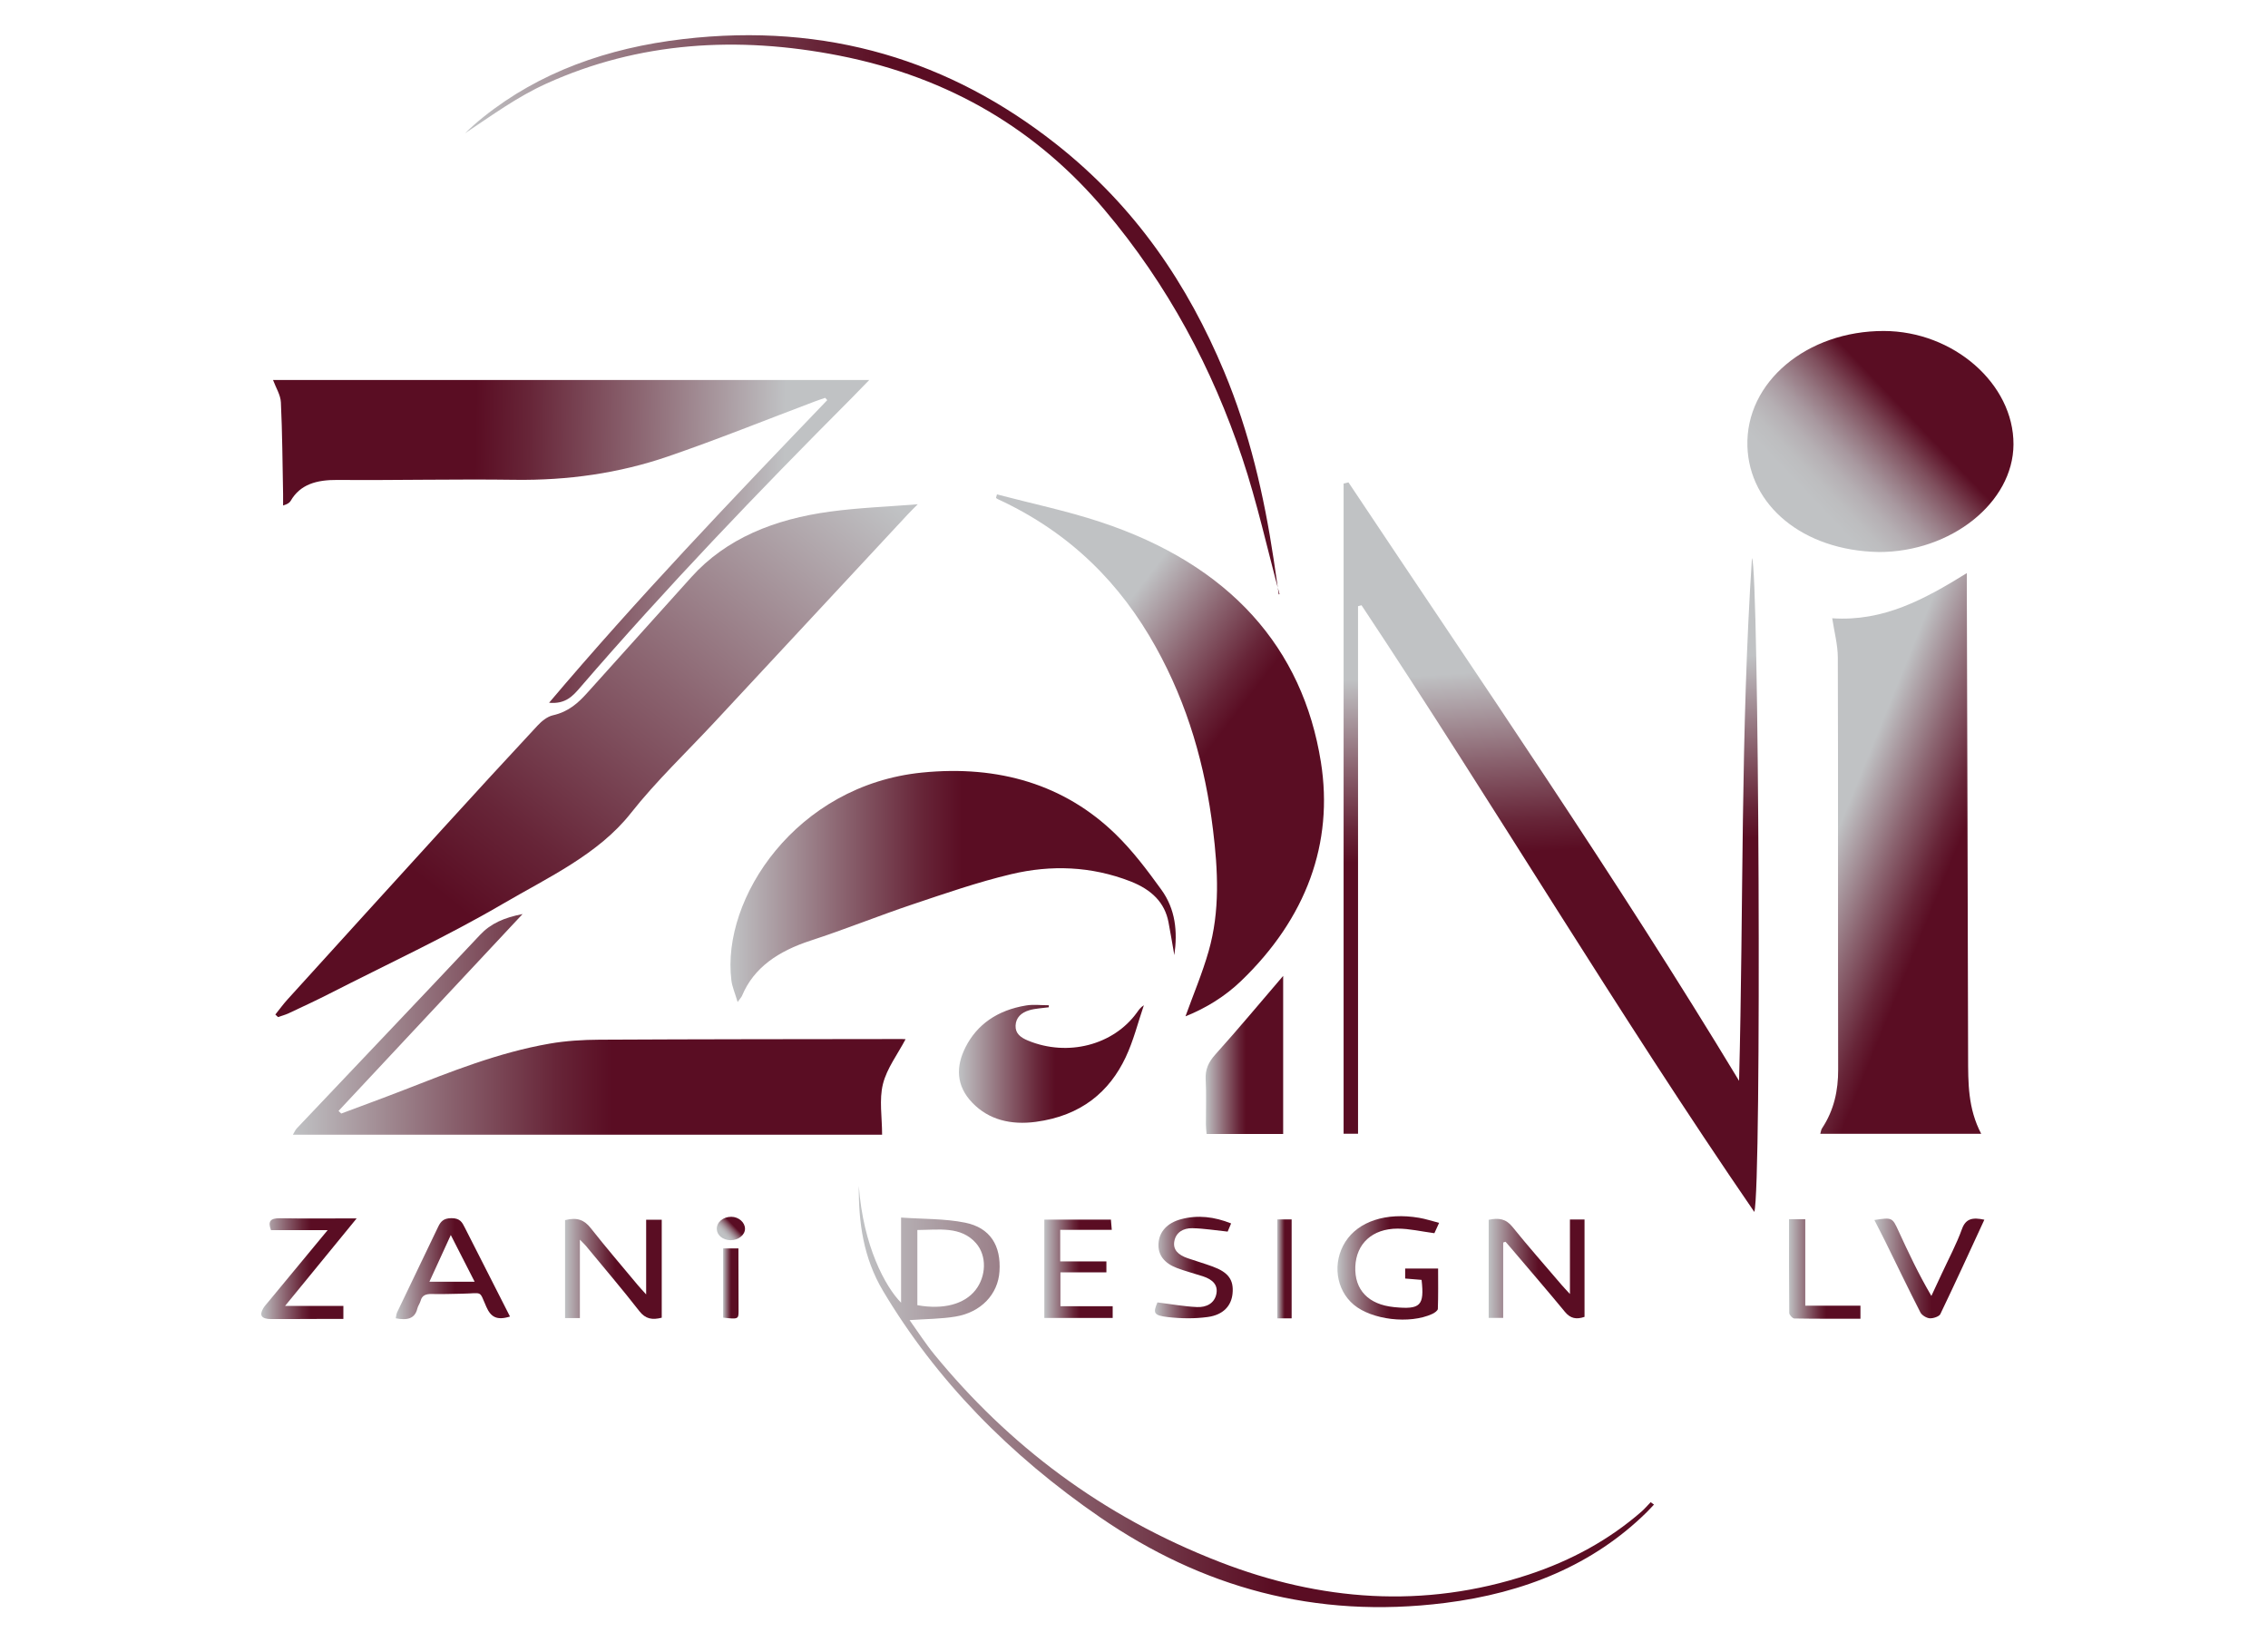
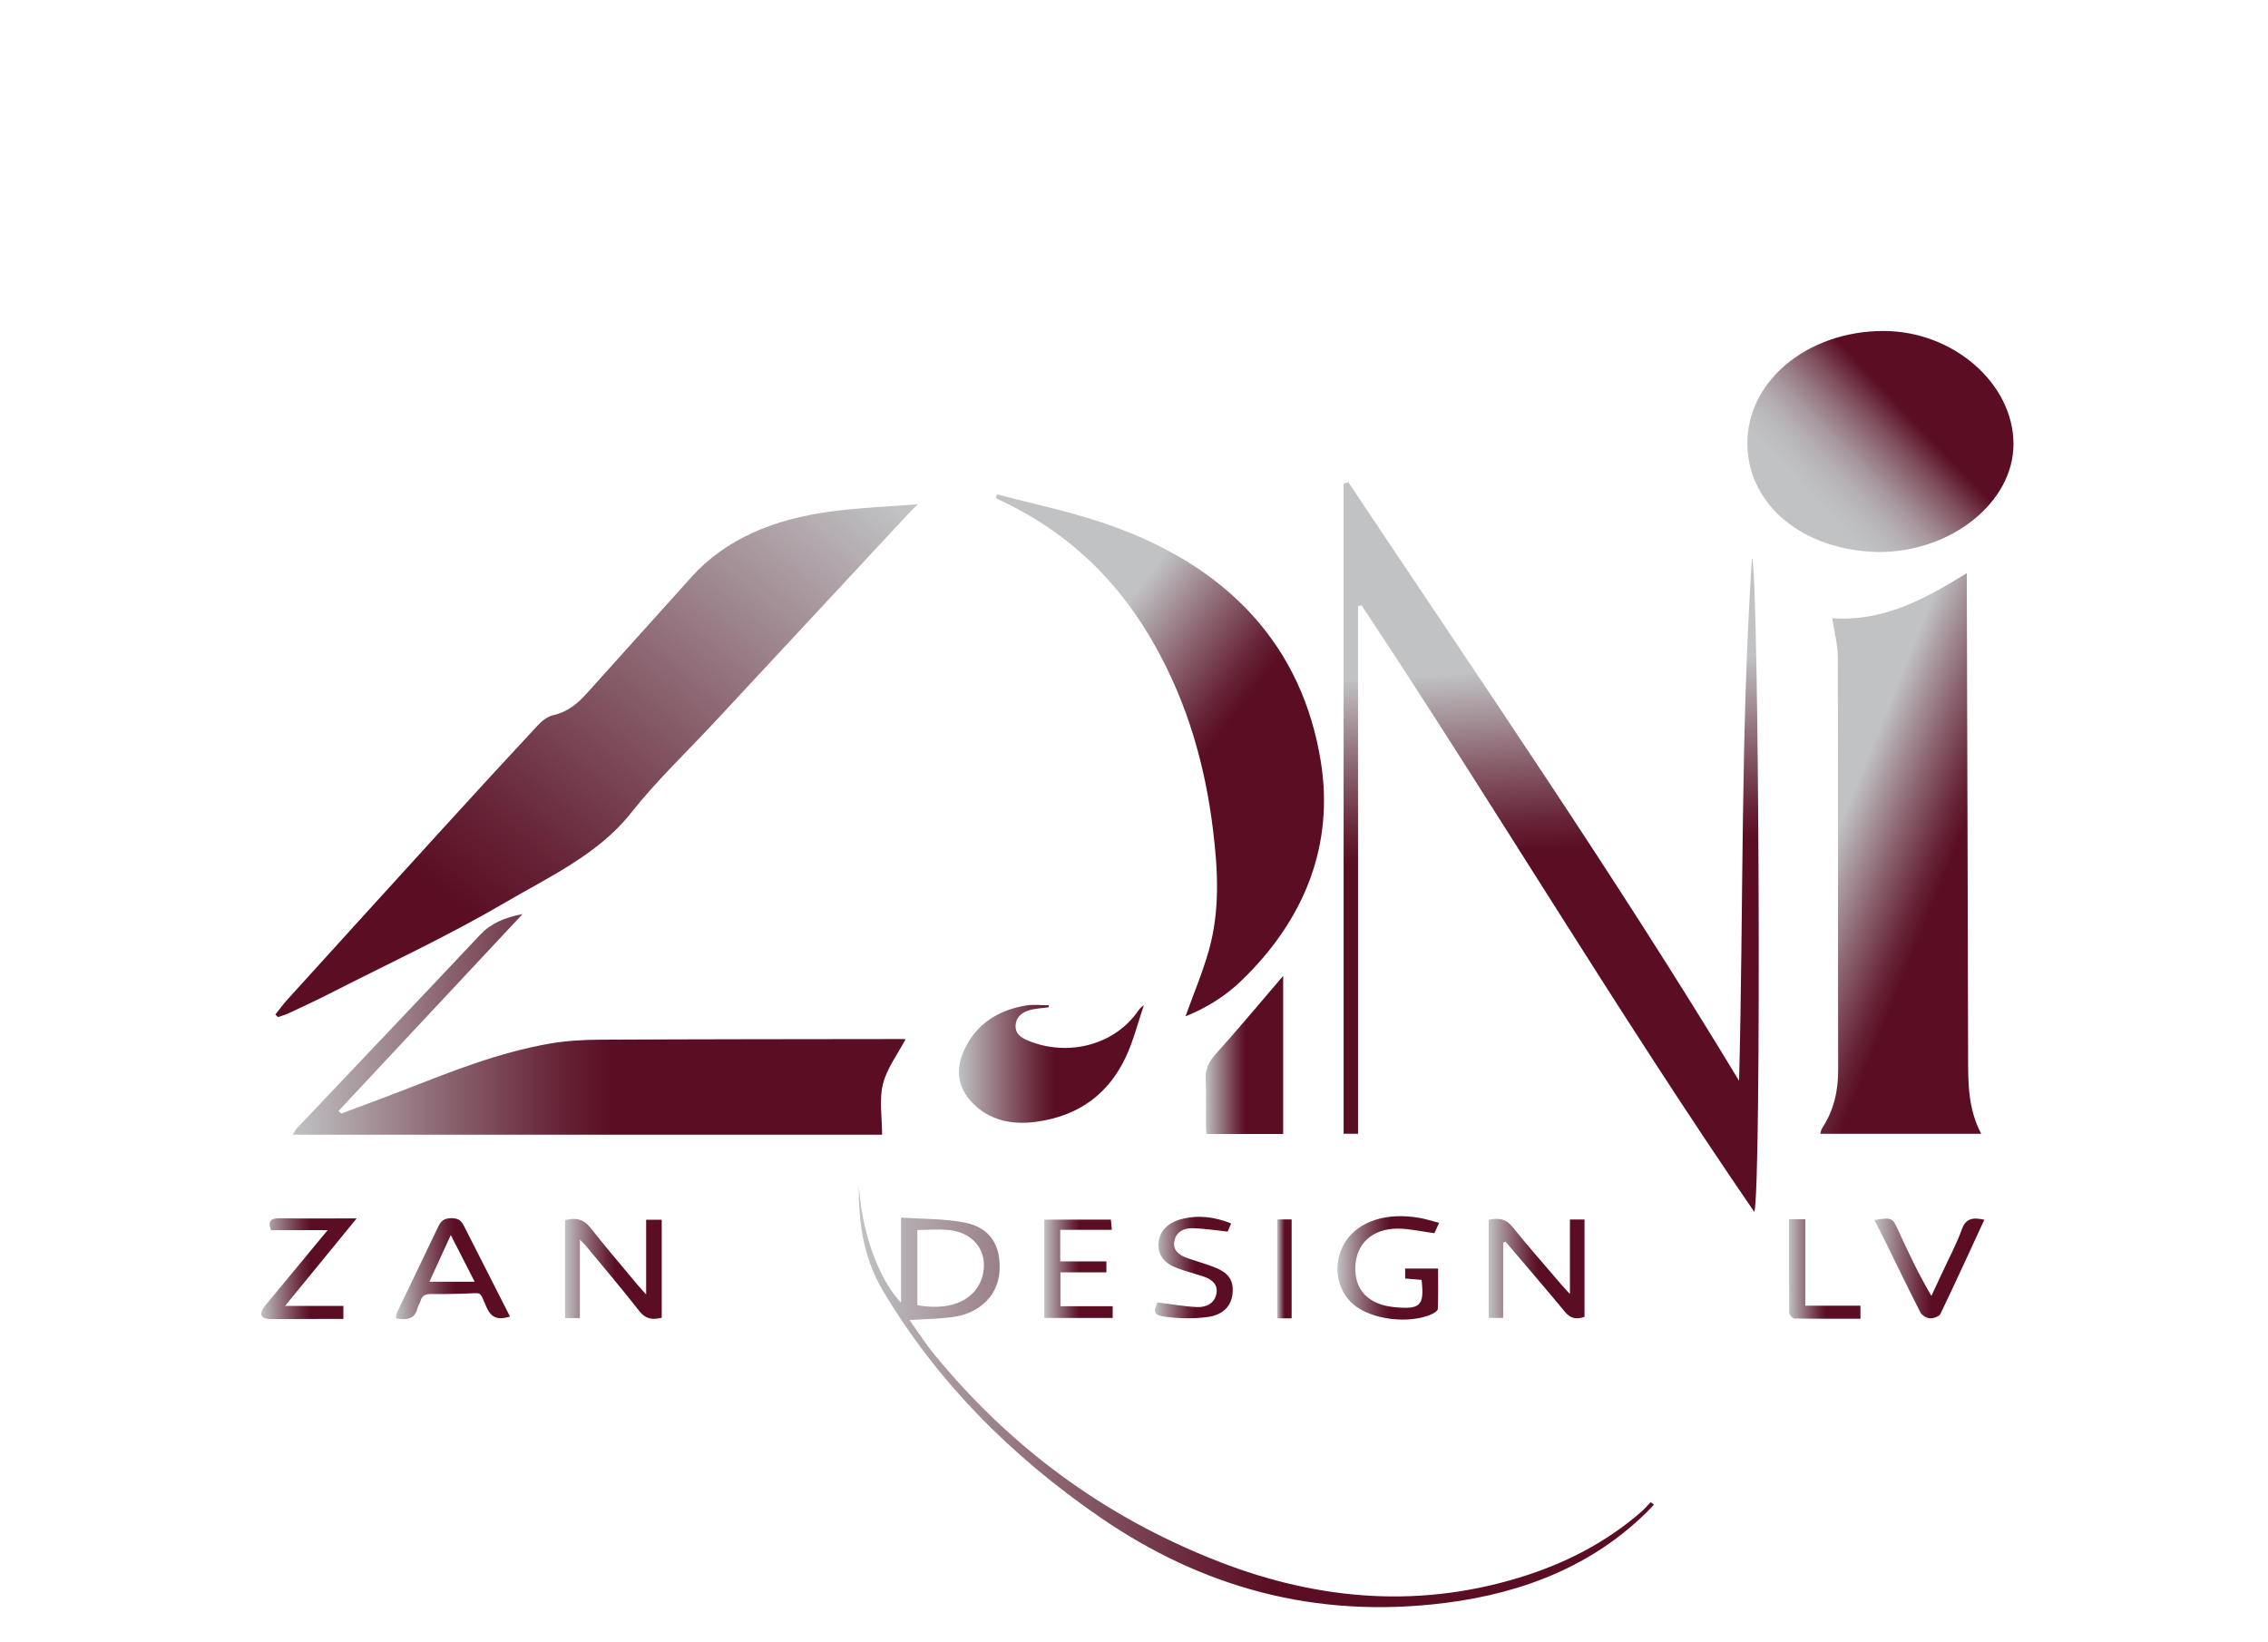
<svg xmlns="http://www.w3.org/2000/svg" xmlns:xlink="http://www.w3.org/1999/xlink" id="Layer_1" data-name="Layer 1" version="1.1" viewBox="0 0 822.05 595.28">
  <defs>
    <style>
      .cls-1 {
        fill: url(#linear-gradient-12);
      }

      .cls-1, .cls-2, .cls-3, .cls-4, .cls-5, .cls-6, .cls-7, .cls-8, .cls-9, .cls-10, .cls-11, .cls-12, .cls-13, .cls-14, .cls-15, .cls-16, .cls-17, .cls-18, .cls-19, .cls-20, .cls-21, .cls-22, .cls-23, .cls-24 {
        stroke-width: 0px;
      }

      .cls-2 {
        fill: url(#linear-gradient-17);
      }

      .cls-3 {
        fill: url(#linear-gradient-19);
      }

      .cls-4 {
        fill: url(#linear-gradient);
      }

      .cls-5 {
        fill: url(#linear-gradient-21);
      }

      .cls-6 {
        fill: url(#linear-gradient-6);
      }

      .cls-7 {
        fill: url(#linear-gradient-15);
      }

      .cls-8 {
        fill: url(#linear-gradient-11);
      }

      .cls-9 {
        fill: url(#linear-gradient-5);
      }

      .cls-10 {
        fill: url(#linear-gradient-13);
      }

      .cls-11 {
        fill: url(#linear-gradient-23);
      }

      .cls-12 {
        fill: url(#linear-gradient-16);
      }

      .cls-13 {
        fill: url(#linear-gradient-22);
      }

      .cls-14 {
        fill: url(#linear-gradient-20);
      }

      .cls-15 {
        fill: url(#linear-gradient-14);
      }

      .cls-16 {
        fill: url(#linear-gradient-2);
      }

      .cls-17 {
        fill: url(#linear-gradient-7);
      }

      .cls-18 {
        fill: url(#linear-gradient-3);
      }

      .cls-19 {
        fill: url(#linear-gradient-9);
      }

      .cls-20 {
        fill: url(#linear-gradient-8);
      }

      .cls-21 {
        fill: url(#linear-gradient-24);
      }

      .cls-22 {
        fill: url(#linear-gradient-18);
      }

      .cls-23 {
        fill: url(#linear-gradient-10);
      }

      .cls-24 {
        fill: url(#linear-gradient-4);
      }
    </style>
    <linearGradient id="linear-gradient" x1="304.01" y1="166.99" x2="170" y2="332.16" gradientUnits="userSpaceOnUse">
      <stop offset="0" stop-color="#c0c2c4" />
      <stop offset=".48" stop-color="#8b6470" />
      <stop offset=".83" stop-color="#672538" />
      <stop offset="1" stop-color="#5a0d23" />
    </linearGradient>
    <linearGradient id="linear-gradient-2" x1="666.03" y1="301.08" x2="714.64" y2="320.85" gradientUnits="userSpaceOnUse">
      <stop offset="0" stop-color="#c0c2c4" />
      <stop offset=".39" stop-color="#8b6470" />
      <stop offset=".67" stop-color="#672538" />
      <stop offset=".81" stop-color="#5a0d23" />
    </linearGradient>
    <linearGradient id="linear-gradient-3" x1="557.23" y1="242.38" x2="564.95" y2="369.18" gradientUnits="userSpaceOnUse">
      <stop offset="0" stop-color="#c0c2c4" />
      <stop offset=".25" stop-color="#8b6470" />
      <stop offset=".43" stop-color="#672538" />
      <stop offset=".52" stop-color="#5a0d23" />
    </linearGradient>
    <linearGradient id="linear-gradient-4" x1="284.05" y1="196.64" x2="67.99" y2="193.56" xlink:href="#linear-gradient-3" />
    <linearGradient id="linear-gradient-5" x1="106.16" y1="371.29" x2="328.23" y2="371.29" xlink:href="#linear-gradient-3" />
    <linearGradient id="linear-gradient-6" x1="384.17" y1="250.57" x2="469.39" y2="315.71" xlink:href="#linear-gradient-3" />
    <linearGradient id="linear-gradient-7" x1="658.13" y1="182.41" x2="722.91" y2="120.67" gradientUnits="userSpaceOnUse">
      <stop offset="0" stop-color="#c0c2c4" />
      <stop offset=".07" stop-color="#bdbdbf" />
      <stop offset=".15" stop-color="#b5afb3" />
      <stop offset=".23" stop-color="#a8989f" />
      <stop offset=".31" stop-color="#967882" />
      <stop offset=".4" stop-color="#7f4f5d" />
      <stop offset=".49" stop-color="#631d31" />
      <stop offset=".52" stop-color="#5a0d23" />
    </linearGradient>
    <linearGradient id="linear-gradient-8" x1="264.75" y1="321.33" x2="426.14" y2="321.33" xlink:href="#linear-gradient-3" />
    <linearGradient id="linear-gradient-9" x1="311.27" y1="506.19" x2="599.49" y2="506.19" xlink:href="#linear-gradient-3" />
    <linearGradient id="linear-gradient-10" x1="347.57" y1="385.61" x2="414.6" y2="385.61" xlink:href="#linear-gradient-3" />
    <linearGradient id="linear-gradient-11" x1="168.52" y1="114.1" x2="463.77" y2="114.1" xlink:href="#linear-gradient-3" />
    <linearGradient id="linear-gradient-12" x1="436.98" y1="382.37" x2="465.09" y2="382.37" xlink:href="#linear-gradient-3" />
    <linearGradient id="linear-gradient-13" x1="204.8" y1="459.92" x2="239.85" y2="459.92" xlink:href="#linear-gradient-3" />
    <linearGradient id="linear-gradient-14" x1="539.58" y1="459.8" x2="574.33" y2="459.8" xlink:href="#linear-gradient-3" />
    <linearGradient id="linear-gradient-15" x1="143.43" y1="459.85" x2="184.84" y2="459.85" xlink:href="#linear-gradient-3" />
    <linearGradient id="linear-gradient-16" x1="484.77" y1="459.56" x2="521.61" y2="459.56" xlink:href="#linear-gradient-3" />
    <linearGradient id="linear-gradient-17" x1="94.71" y1="459.85" x2="129.27" y2="459.85" xlink:href="#linear-gradient-3" />
    <linearGradient id="linear-gradient-18" x1="679.38" y1="459.76" x2="719.24" y2="459.76" xlink:href="#linear-gradient-3" />
    <linearGradient id="linear-gradient-19" x1="378.52" y1="459.88" x2="403.3" y2="459.88" xlink:href="#linear-gradient-3" />
    <linearGradient id="linear-gradient-20" x1="418.63" y1="459.43" x2="446.83" y2="459.43" xlink:href="#linear-gradient-3" />
    <linearGradient id="linear-gradient-21" x1="648.44" y1="459.95" x2="674.33" y2="459.95" xlink:href="#linear-gradient-3" />
    <linearGradient id="linear-gradient-22" x1="262.11" y1="465.2" x2="267.71" y2="465.2" xlink:href="#linear-gradient-3" />
    <linearGradient id="linear-gradient-23" x1="462.94" y1="459.92" x2="468.16" y2="459.92" xlink:href="#linear-gradient-3" />
    <linearGradient id="linear-gradient-24" x1="262.43" y1="447.65" x2="269.29" y2="441.12" xlink:href="#linear-gradient-7" />
  </defs>
  <path class="cls-4" d="M99.8,367.72c1.48-1.83,2.85-3.74,4.44-5.49,18.85-20.78,37.72-41.56,56.63-62.31,11.26-12.36,22.57-24.69,33.99-36.95,1.44-1.54,3.46-3.23,5.57-3.71,5.69-1.28,9.19-4.53,12.49-8.2,12.54-13.97,25.11-27.92,37.67-41.88,12.64-14.05,30.16-21.02,50.26-23.74,10.48-1.42,21.16-1.81,31.79-2.66-.97.98-2.31,2.27-3.56,3.61-23.32,25.06-46.63,50.13-69.94,75.2-10.24,11.01-21.34,21.54-30.49,33.15-11.78,14.93-29.88,23.22-46.43,32.89-20.15,11.78-41.77,21.8-62.79,32.53-4.85,2.48-9.83,4.78-14.79,7.11-1.22.57-2.57.93-3.87,1.38-.33-.31-.66-.63-.99-.94Z" />
  <path class="cls-16" d="M718.1,410.95h-58.32c.22-.74.27-1.42.62-1.96,4.38-6.63,5.87-13.74,5.85-21.29-.1-49.77.02-99.55-.12-149.32-.01-4.69-1.3-9.38-2.03-14.28,18.63,1.26,33.53-6.93,48.79-16.37,0,2.8,0,4.9,0,7,.16,56.14.34,112.27.46,168.41.02,9.3-.09,18.59,4.74,27.81Z" />
  <path class="cls-18" d="M635.86,439.28c-49.63-72.3-93.99-147.03-142.37-219.9-.42.11-.84.23-1.26.34v191.21h-5.23v-235.66l1.76-.43c47.9,71.91,97.06,143.24,141.58,216.92,1.65-63.16.5-126.37,4.67-189.47,2.52,3.06,3.58,228.12.85,237Z" />
-   <path class="cls-24" d="M199.02,254.72c32.05-37.88,66.4-73.81,100.82-109.69l-.74-.83c-1.25.43-2.52.84-3.76,1.31-17.76,6.69-35.31,13.8-53.32,19.97-17.68,6.06-36.27,8.7-55.52,8.43-21.37-.3-42.76.22-64.14.05-7.62-.06-13.54,1.58-17.02,7.61-.38.66-1.16,1.17-2.73,1.66,0-1.35.02-2.7,0-4.06-.22-11.12-.27-22.24-.8-33.35-.13-2.68-1.82-5.3-2.85-8.09h216.11c-2.49,2.56-4.39,4.55-6.34,6.51-34.05,34.16-67.33,68.85-98.45,104.95-2.64,3.06-5.27,6.09-11.27,5.53Z" />
  <path class="cls-9" d="M123.68,403.62c7.51-2.82,15.06-5.56,22.52-8.47,17.19-6.69,34.29-13.61,52.99-16.87,5.91-1.03,12.08-1.4,18.13-1.43,36.54-.19,73.07-.19,109.61-.24.64,0,1.29.06,1.3.06-2.84,5.4-6.8,10.59-8.2,16.24-1.42,5.73-.31,11.9-.31,18.38H106.16c.61-1.01.88-1.74,1.42-2.3,22.15-23.38,44.39-46.71,66.44-70.16,3.85-4.1,8.69-6.21,15.39-7.52-22.58,24.16-44.65,47.76-66.71,71.36.33.32.66.64.99.96Z" />
  <path class="cls-6" d="M361.36,179.2c12.46,3.28,25.2,5.94,37.33,9.94,47.26,15.56,73.54,45.88,80.08,87.1,4.65,29.31-5.24,56.57-28.97,79.36-5.69,5.47-12.59,9.78-20.12,12.78,2.83-7.85,6.12-15.63,8.4-23.62,4.16-14.55,3.38-29.36,1.57-44.08-2.81-22.96-9.05-45.19-20.77-66.22-12.67-22.74-30.73-41.33-57.28-53.57-.22-.1-.4-.28-.6-.42l.35-1.26Z" />
  <path class="cls-17" d="M680.88,200.08c-27.5-.53-46.85-16.98-47.52-38.3-.74-23.36,21.67-41.86,49.43-41.81,25.24.04,47.11,19.16,47.01,41.11-.09,21.08-22.65,39.07-48.92,39.01Z" />
-   <path class="cls-20" d="M425.64,346.18c-.74-4.2-1.38-8.08-2.12-11.95-1.35-7.07-6.06-11.76-13.84-14.79-14.08-5.47-28.66-6.03-43.17-2.58-12.16,2.89-23.95,6.99-35.71,10.93-12.42,4.17-24.49,9.07-36.95,13.13-11.75,3.83-20.63,9.78-24.89,20-.2.49-.63.91-1.6,2.28-.94-3.19-1.98-5.51-2.27-7.9-3.67-29.74,23.56-70.72,69.12-75.27,27.78-2.78,51.68,4.37,70.13,22.32,6.31,6.14,11.54,13.14,16.58,20.1,5.17,7.14,5.94,15.19,4.73,23.72Z" />
  <path class="cls-19" d="M599.49,545.36c-.88.93-1.73,1.87-2.64,2.77-19.25,18.97-44.11,29.24-73.1,32.88-47.29,5.95-88.33-5.86-124.83-30.91-33.17-22.77-59.68-50-78.86-82.19-7.14-11.98-8.9-24.89-8.78-38.06,1.59,21.77,9.64,36.61,15.32,42.33v-30.86c8.08.57,15.86.37,23.17,1.84,9.15,1.83,13.11,8.33,12.5,17.67-.53,8.26-6.63,14.83-15.96,16.38-5.22.87-10.66.85-16.63,1.28,3.07,4.29,5.79,8.57,9.05,12.54,26.71,32.57,60.49,58.51,103.42,75.14,36.31,14.07,73.78,17.13,111.87,4.58,15.58-5.14,29.3-12.69,40.93-22.84,1.21-1.06,2.23-2.28,3.34-3.42.4.29.81.57,1.21.86ZM332.5,473.08c9.38,1.7,17.04-.35,21.05-5.45,3.93-4.98,4.22-12.47.2-17.04-5.48-6.23-13.47-4.81-21.25-4.76v27.25Z" />
  <path class="cls-23" d="M380.12,365.1c-2.35.33-4.8.41-7.02,1.06-2.99.88-4.89,2.71-5,5.61-.1,2.82,1.77,4.29,4.56,5.43,14.33,5.89,30.9,1.64,39.43-10.2.67-.93,1.29-1.88,2.51-2.63-2.16,6.3-3.73,12.8-6.6,18.87-5.89,12.47-16.11,21.2-32.58,23.39-9.01,1.2-16.99-.73-22.93-6.85-6.05-6.23-6.06-13.26-2.51-20.25,4.12-8.13,11.49-13.39,21.97-15.09,2.64-.43,5.47-.06,8.21-.06-.01.24-.03.48-.04.72Z" />
-   <path class="cls-8" d="M463.77,215.35c-4.45-16.46-8.09-33.12-13.51-49.35-10.77-32.25-26.82-62.6-49.99-90.04-23.98-28.4-55.56-47.88-96.27-55.84-36.65-7.17-72.44-5.01-105.98,10.19-10.6,4.8-19.89,11.63-29.51,18.03,1.07-1,2.11-2.02,3.21-2.99,1.12-.99,2.27-1.95,3.44-2.89,20.32-16.29,44.95-25.08,72.37-28.29,52.38-6.13,96.99,7.93,135.1,37.92,29.13,22.92,47.96,51.24,61.05,82.56,9.23,22.09,14.46,44.91,17.96,68.06.64,4.25,1.24,8.5,1.86,12.75.09-.03.18-.07.27-.1Z" />
  <path class="cls-1" d="M465.09,353.72v57.3h-27.76c-.08-1.11-.24-2.3-.24-3.48-.03-5.45.2-10.91-.09-16.35-.18-3.47.97-6.16,3.5-8.97,8.38-9.31,16.34-18.88,24.59-28.5Z" />
  <path class="cls-10" d="M204.8,442.25c4.48-1.15,7.04.02,9.29,2.87,5.52,7.01,11.38,13.83,17.11,20.72.75.9,1.57,1.76,3,3.34v-27.06h5.65v35.5c-3.44.88-5.88.48-8.11-2.38-6.21-7.98-12.84-15.74-19.31-23.58-.5-.61-1.11-1.15-2.25-2.33v28.42h-5.37v-35.49Z" />
  <path class="cls-15" d="M544.84,450.36v27.32h-5.26v-35.55c3.57-.77,6.24-.38,8.55,2.49,5.76,7.14,11.88,14.07,17.86,21.08.76.89,1.57,1.73,3.04,3.33v-27.02h5.29v35.3c-2.93,1.02-5.12.61-7.1-1.81-6.3-7.65-12.81-15.18-19.24-22.76-.75-.89-1.52-1.77-2.29-2.65-.29.09-.57.18-.86.27Z" />
  <path class="cls-7" d="M184.84,477.2c-4.8,1.5-6.95.13-8.54-3.47-2.76-6.25-1.15-4.93-8.84-4.81-3.65.06-7.31.21-10.95.11-2.26-.06-3.54.55-4.05,2.43-.27.99-.98,1.89-1.21,2.88-.88,3.66-3.67,4.3-7.81,3.49.17-.78.2-1.53.51-2.19,4.92-10.32,9.89-20.62,14.84-30.93.9-1.87,1.9-3.19,4.91-3.17,3.08.02,3.82,1.54,4.73,3.34,5.43,10.73,10.89,21.44,16.41,32.3ZM155.64,464.58h16.4c-2.89-5.66-5.58-10.93-8.65-16.93-2.76,6.03-5.12,11.17-7.75,16.93Z" />
  <path class="cls-12" d="M521.61,443.25c-.77,1.69-1.38,3.02-1.71,3.74-4.71-.62-9.02-1.66-13.33-1.66-9.18,0-14.99,5.47-15.33,13.75-.35,8.45,4.76,13.79,14.06,14.7,9.55.94,11.02-.47,9.96-9.87-1.86-.15-3.79-.31-5.95-.49v-3.62h11.94c0,4.95.08,9.78-.09,14.6-.02.64-1.17,1.46-2.03,1.85-8.19,3.78-21.87,2.15-28.43-3.32-6.53-5.44-7.85-15.33-3.06-22.83,4.74-7.42,14.81-10.73,26.74-8.69,2.34.4,4.59,1.15,7.24,1.83Z" />
  <path class="cls-2" d="M129.27,441.63c-8.88,10.86-17.14,20.96-25.95,31.72h21.14v4.72c-3.09,0-6.13,0-9.18,0-5.67.01-11.35.06-17.02.04-3.41-.02-4.36-1.26-2.9-3.8.52-.91,1.3-1.72,1.99-2.56,6.98-8.44,13.97-16.88,21.42-25.88h-20.56c-1.09-3.04-.44-4.37,3.34-4.3,8.76.16,17.52.05,27.72.05Z" />
  <path class="cls-22" d="M679.38,442.21c6.41-1,6.51-.9,8.69,3.85,3.62,7.89,7.32,15.76,11.97,23.67,1.25-2.68,2.51-5.36,3.75-8.04,2.49-5.39,5.34-10.69,7.33-16.21,1.38-3.82,3.88-4.3,8.12-3.38-5.31,11.49-10.52,22.9-15.96,34.22-.41.85-2.58,1.61-3.84,1.51-1.22-.09-2.87-1.14-3.37-2.11-4.37-8.54-8.51-17.16-12.74-25.75-1.28-2.59-2.62-5.15-3.95-7.76Z" />
  <path class="cls-3" d="M378.52,442.06h24.14c.1,1.2.19,2.27.31,3.71h-18.69v11.45h16.74v3.97h-16.66v12.27h18.94v4.24h-24.78v-35.65Z" />
  <path class="cls-14" d="M446.23,443.43c-.6,1.42-1.04,2.47-1.26,2.98-4.45-.46-8.6-1.15-12.78-1.23-3.42-.07-5.92,1.57-6.53,4.61-.66,3.27,1.51,5.12,4.82,6.27,3,1.03,6.07,1.92,9.04,3.01,5.74,2.1,7.72,4.87,7.22,9.84-.44,4.39-3.34,7.68-8.96,8.45-4.7.65-9.69.58-14.42.04-5.26-.6-5.49-1.49-3.84-5.32,4.89.6,9.57,1.46,14.29,1.68,3.49.16,6.28-1.35,7.03-4.57.78-3.4-1.27-5.4-4.81-6.57-3.14-1.03-6.39-1.85-9.46-3.02-4.47-1.7-6.93-4.64-6.66-8.9.27-4.25,3.16-7.46,8.2-8.79,6.08-1.61,11.97-.9,18.1,1.53Z" />
  <path class="cls-5" d="M648.44,441.91h5.89v31.34h20v4.74c-8.11,0-16.05.05-23.98-.09-.65-.01-1.82-1.3-1.83-2-.12-11.21-.08-22.43-.08-33.99Z" />
-   <path class="cls-13" d="M262.11,452.51h5.54c0,1.28,0,2.54,0,3.79.02,6.28.04,12.57.05,18.85,0,2.99-.13,3.05-5.6,2.44v-25.09Z" />
  <path class="cls-11" d="M468.16,477.85h-5.22v-35.86h5.22v35.86Z" />
-   <path class="cls-21" d="M264.84,449.53c-2.91-.06-4.96-1.8-5.03-4.06-.08-2.47,2.3-4.43,5.24-4.43,2.67,0,4.99,2.03,4.98,4.35,0,2.23-2.4,4.14-5.18,4.13Z" />
</svg>